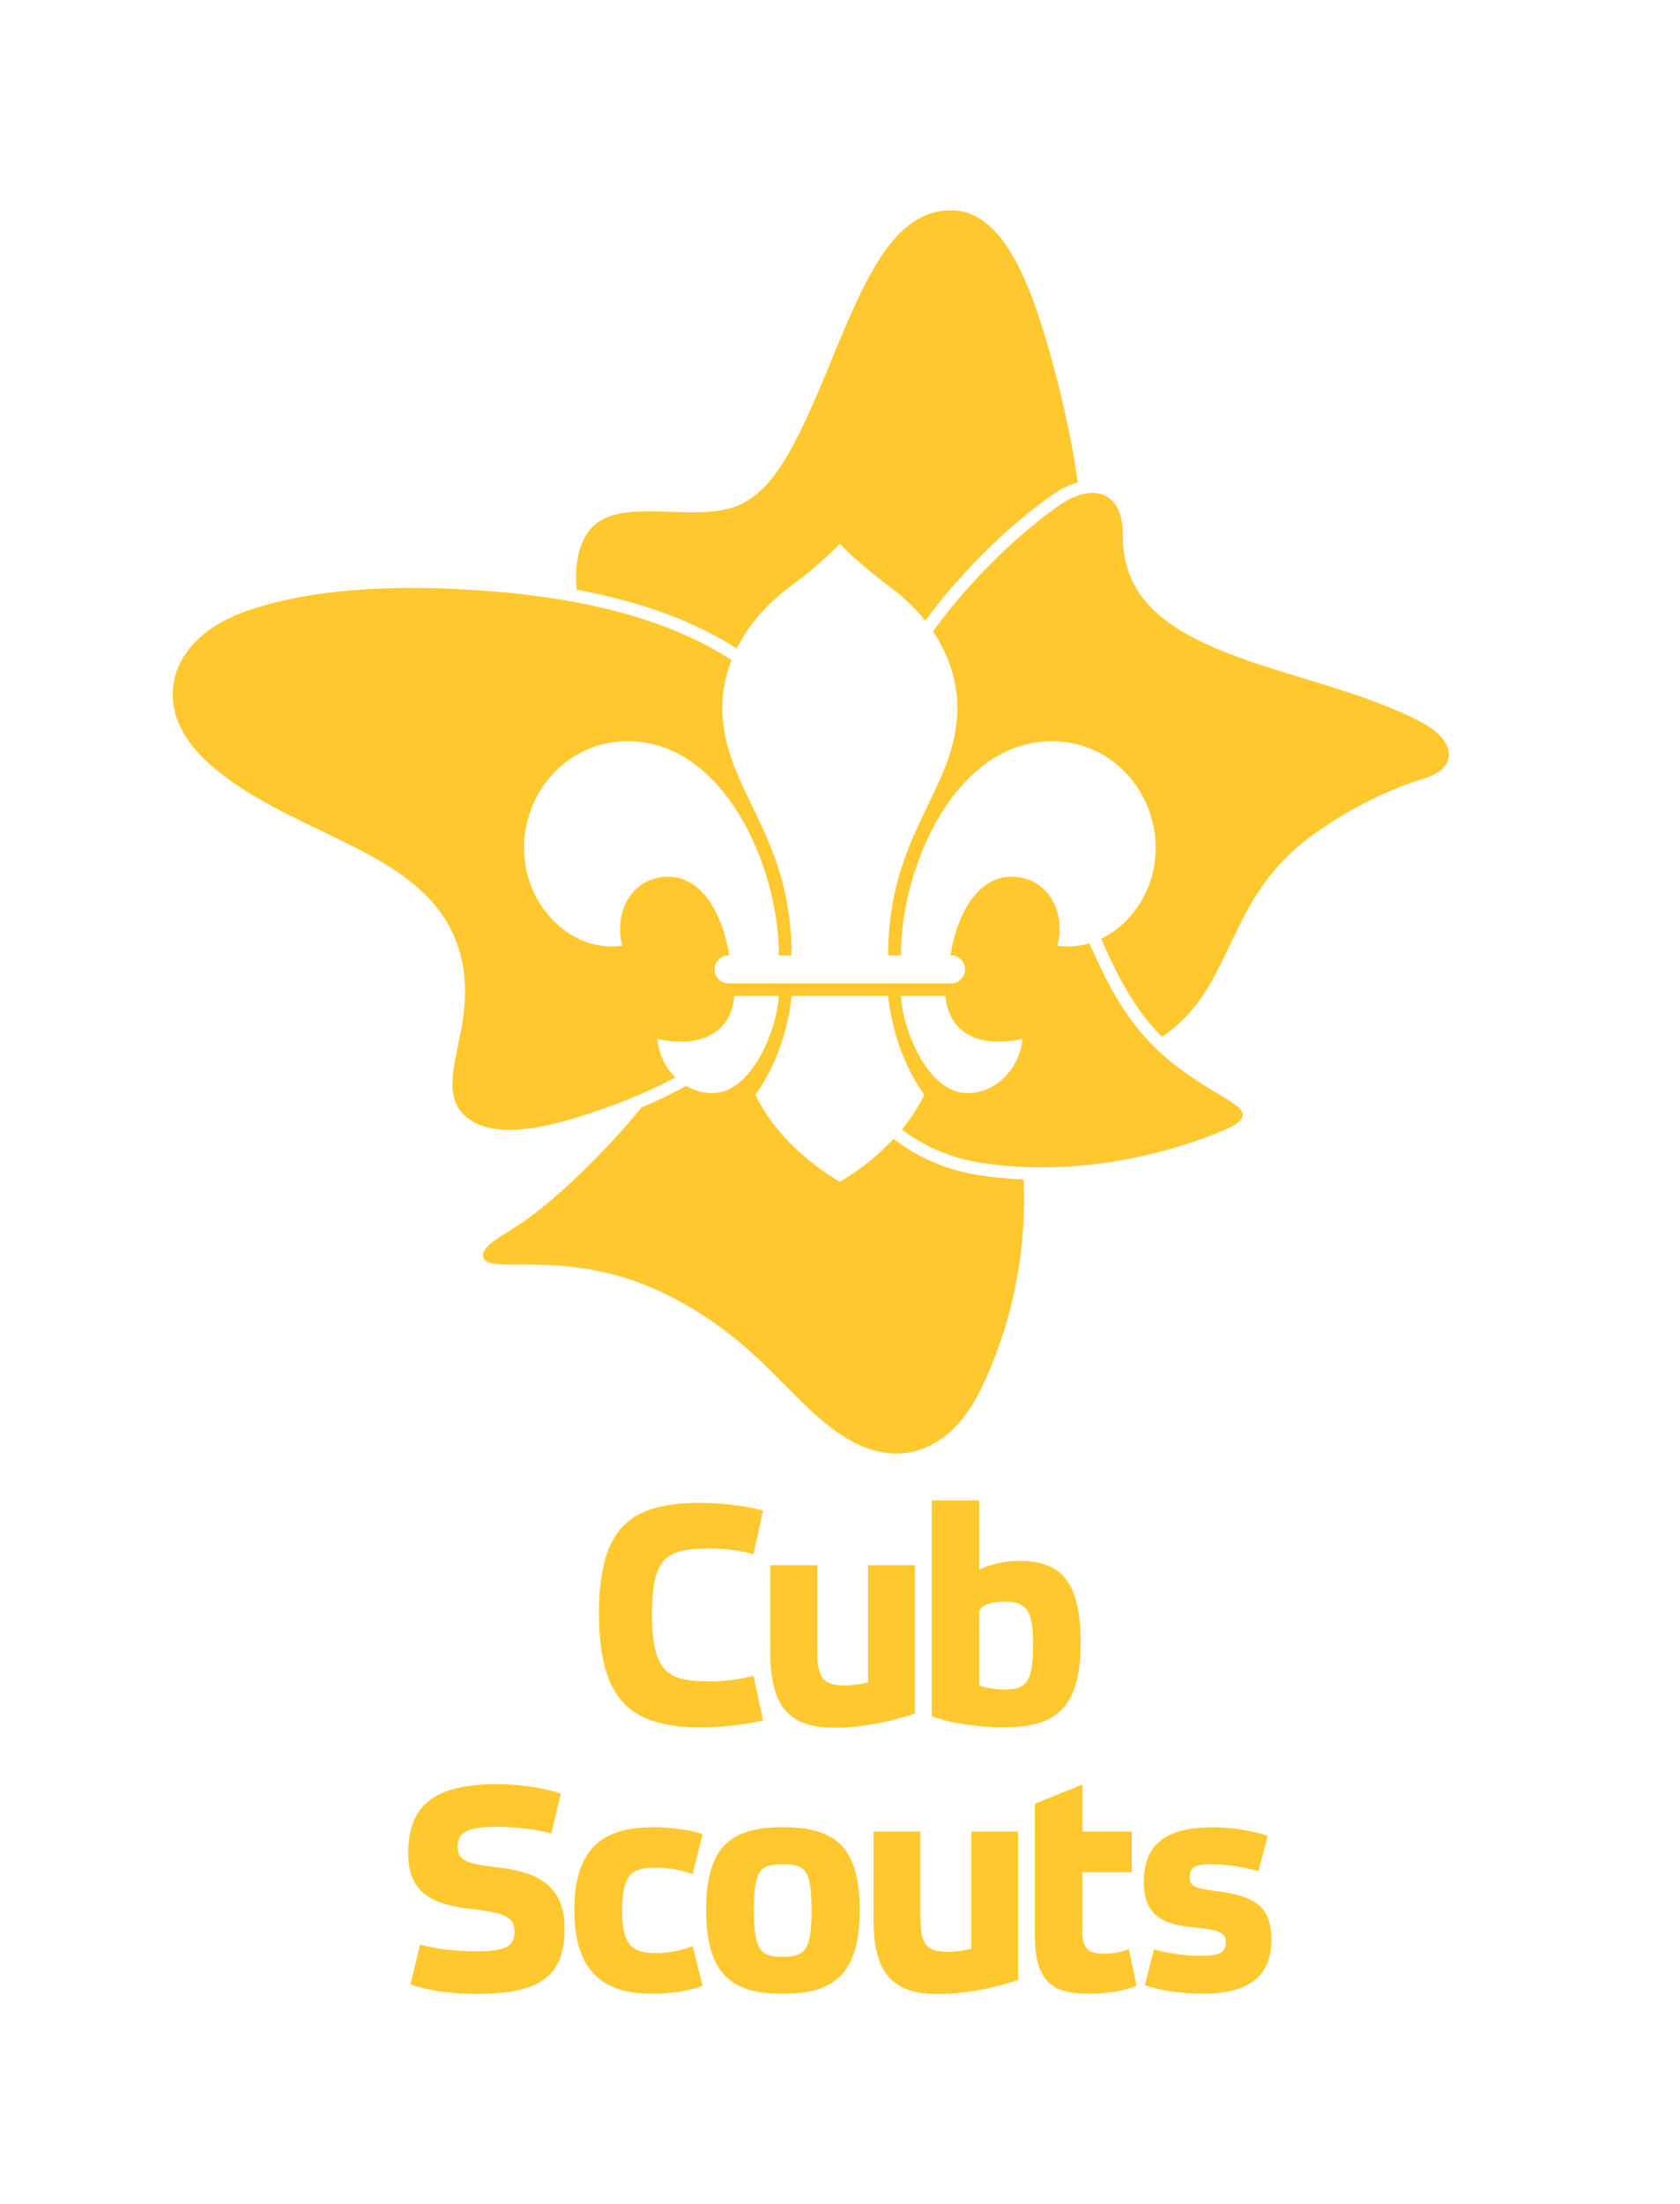
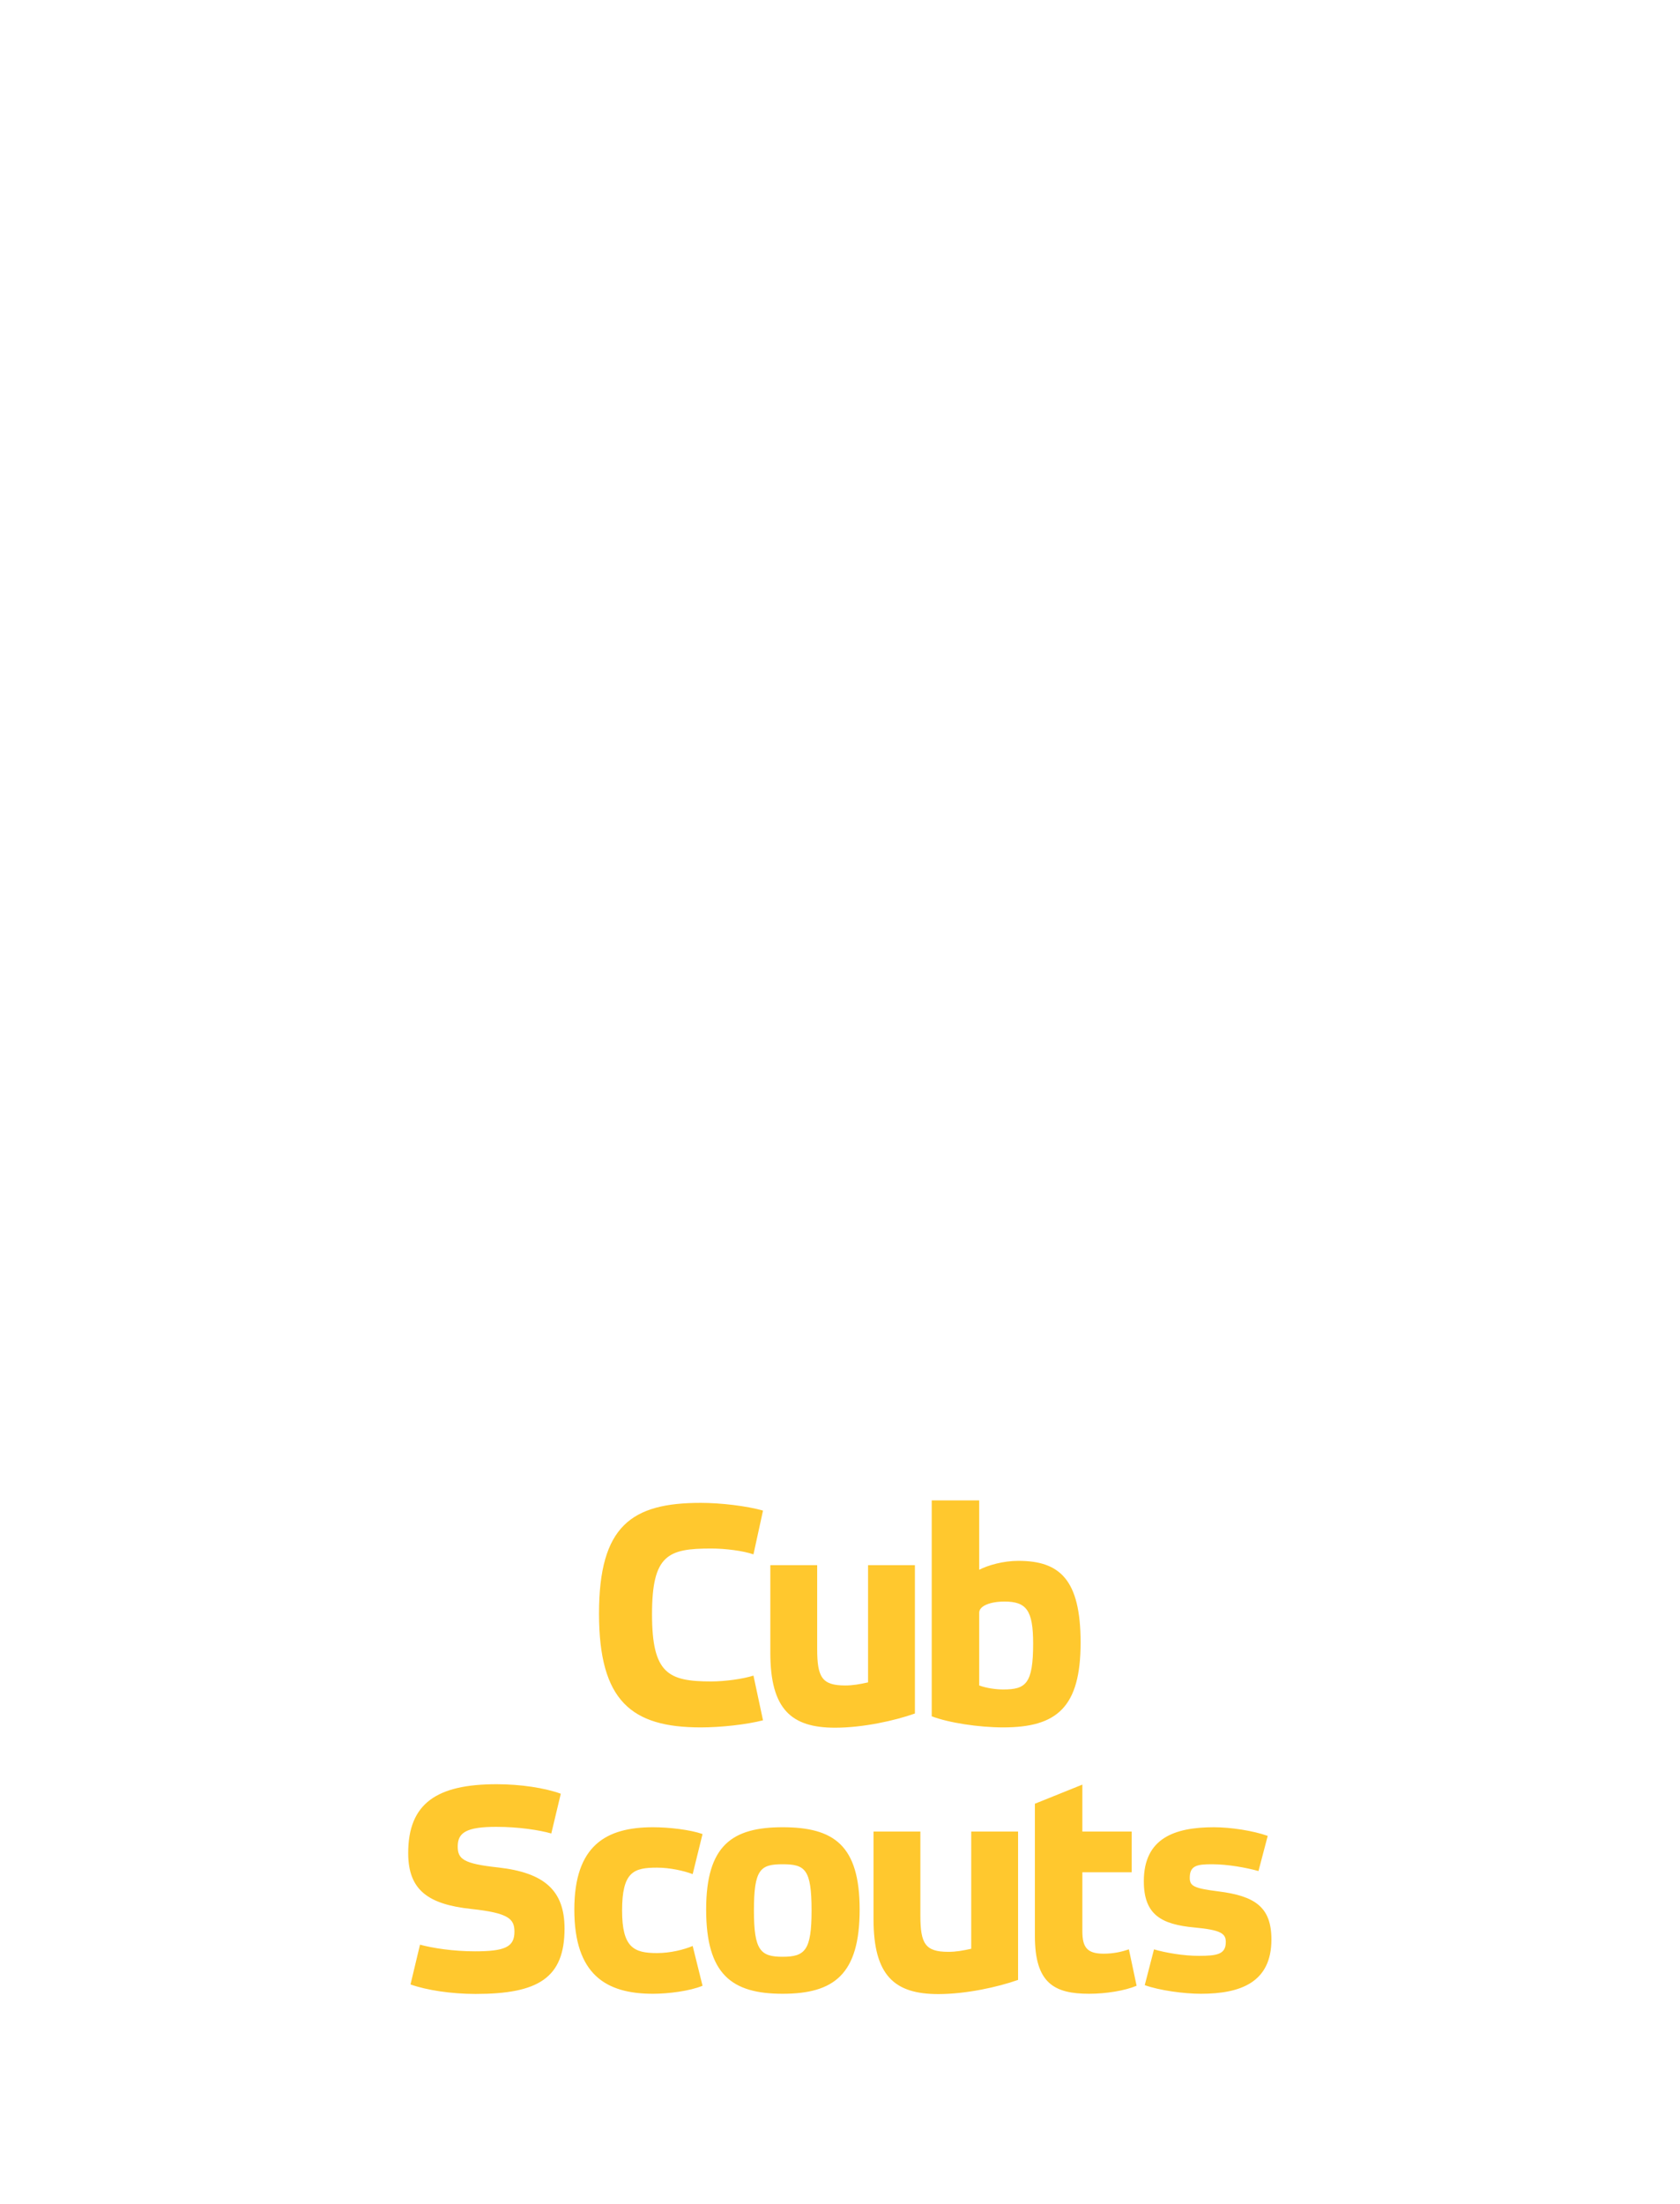
<svg xmlns="http://www.w3.org/2000/svg" version="1.1" viewBox="0 0 490.23 642.74" xml:space="preserve">
  <defs>
    <clipPath id="a">
      <path d="M 0,482.057 H 367.674 V 0 H 0 Z" />
    </clipPath>
  </defs>
  <g transform="matrix(1.333 0 0 -1.333 0 642.74)">
    <g clip-path="url(#a)">
      <g transform="translate(182.8 104.17)">
        <path d="m0 0c6.142 0 13.093 1.552 17.479 3.104v32.458h-10.256v-25.644c-1.823-0.403-3.307-0.675-4.994-0.675-5.061 0-6.142 1.756-6.142 7.962v18.357h-10.256v-19.166c0-12.348 4.587-16.396 14.169-16.396m-29.402 0.067c4.385 0 9.987 0.609 13.631 1.552l-2.092 9.783c-2.294-0.742-6.277-1.28-9.246-1.28-9.447 0-12.956 1.754-12.956 14.71 0 13.023 3.509 14.373 12.956 14.373 2.969 0 6.952-0.473 9.246-1.282l2.092 9.584c-3.577 1.011-9.246 1.686-13.631 1.686-15.116 0-22.269-4.994-22.269-24.226 0-19.163 7.153-24.9 22.269-24.9m60.957 25.104c0 1.484 2.427 2.429 5.531 2.429 4.792 0 6.276-1.891 6.276-9.179 0-8.839-1.618-10.055-6.545-10.055-1.551 0-3.643 0.272-5.262 0.877zm22.198-6.548c0 13.902-4.654 17.883-13.628 17.883-3.308 0-6.615-0.944-8.57-1.955v15.182h-10.394v-47.237c3.711-1.417 10.256-2.429 15.656-2.429 11.741 0 16.936 4.387 16.936 18.556m-23.944-66.986c-1.822-0.406-3.307-0.675-4.994-0.675-5.06 0-6.139 1.754-6.139 7.961v18.352h-10.256v-19.161c0-12.347 4.588-16.395 14.169-16.395 6.14 0 13.09 1.552 17.475 3.103v32.453h-10.255zm54.111 12.55c-5.33 0.674-6.275 1.146-6.275 2.968 0 2.699 1.619 2.969 4.858 2.969 3.508 0 7.489-0.742 10.187-1.484l2.025 7.691c-3.238 1.148-8.097 1.89-11.808 1.89-8.636 0-15.315-2.43-15.315-11.808 0-7.354 3.846-9.446 11.064-10.121 5.736-0.54 6.883-1.282 6.883-3.171 0-2.699-1.889-3.036-5.937-3.036-3.373 0-7.22 0.675-9.784 1.416l-2.024-7.826c3.171-1.148 8.569-1.889 12.279-1.889 8.704 0 15.451 2.496 15.451 11.874 0 7.085-3.575 9.514-11.604 10.527m-25.128-13.63c-3.644 0-4.655 1.417-4.655 4.925v12.887h10.796v8.906h-10.796v10.273l-10.391-4.183v-28.962c0-10.324 4.251-12.617 11.876-12.617 3.71 0 7.826 0.674 10.391 1.754l-1.688 7.961c-1.619-0.539-3.373-0.944-5.533-0.944m-70.276-0.675c-4.858 0-6.275 1.417-6.275 10.121 0 9.041 1.417 10.121 6.275 10.121 4.926 0 6.342-1.08 6.342-10.121 0-8.704-1.416-10.121-6.342-10.121m0 28.339c-10.997 0-16.733-3.914-16.733-18.016 0-14.169 5.601-18.419 16.733-18.419 11.268 0 16.868 4.25 16.868 18.419 0 14.102-5.668 18.016-16.868 18.016m-62.23-8.802c-7.627 0.819-8.888 1.828-8.888 4.602 0 3.024 1.891 4.286 8.446 4.286 4.853 0 9.391-0.695 12.039-1.451l2.08 8.699c-3.467 1.26-8.761 2.08-14.056 2.08-13.047 0-19.35-4.16-19.35-15.065 0-8.131 4.413-11.218 13.803-12.227 8.258-0.883 9.455-2.206 9.455-4.98 0-3.341-2.08-4.286-8.635-4.286-4.79 0-9.202 0.694-12.038 1.45l-2.08-8.698c3.529-1.261 8.949-2.08 14.245-2.08 13.677 0 19.475 3.467 19.475 14.308 0 8.382-4.474 12.227-14.496 13.362m34.719-0.037c2.834 0 5.87-0.675 7.827-1.417l2.16 8.77c-2.7 0.946-7.287 1.486-10.864 1.486-10.255 0-17.205-3.982-17.205-18.016 0-14.169 6.882-18.419 17.205-18.419 3.441 0 8.098 0.607 10.864 1.754l-2.16 8.704c-1.957-0.81-4.858-1.552-7.827-1.552-5.06 0-7.624 1.214-7.624 9.311 0 8.502 2.564 9.379 7.624 9.379" fill="#ffc82e" />
      </g>
      <g transform="translate(311 324.24)">
-         <path d="m0 0c-24.766 13.049-65.599 13.171-65.21 40.928 0.085 6.073-2.686 9.167-6.664 9.167-2.086 0-4.502-0.85-7.014-2.566-5.758-3.935-14.431-11.323-22.543-20.919-1.725-2.041-3.529-4.332-5.335-6.813 3.593-5.383 5.344-11.209 5.344-16.555 0-18.041-15.166-27.414-15.166-54.334h2.787c0 19.66 12.084 46.829 33.067 46.858 14.942 0.019 25.254-14.243 22.172-28.393-1.375-6.3-5.662-12.086-11.398-14.835h1e-3c0.194-0.425 0.387-0.848 0.577-1.267 0.488-1.073 0.973-2.135 1.459-3.176 3.604-7.714 7.216-12.911 11.284-16.998 16.41 10.918 13.264 30.455 33.803 44.735 9.649 6.708 17.349 9.814 23.801 11.854 7.122 2.251 7.086 8.072-0.965 12.314m-87.177-69.369c-7.891-1.779-15.803 0.06-16.874 9.175-6e-3 0.051-0.012 0.133-0.017 0.223h-9.708c0.321-7.098 5.755-21.26 14.583-21.26 6.469 0 11.503 5.672 12.016 11.862m48.205-16.553c4e-3 -1.463-2.086-2.554-3.85-3.308-5.07-2.167-20.598-8.239-40.033-8.239-4.258 0-8.704 0.292-13.267 0.98-6.861 1.033-12.684 3.679-17.461 7.306 2.035 2.459 3.725 5.037 4.905 7.612-4.797 6.638-7.211 14.869-7.9 21.6h-21.15c-0.689-6.731-3.103-14.962-7.9-21.6 3.314-7.231 10.592-14.49 18.475-19.042 4.278 2.47 8.372 5.741 11.756 9.368 5.463-4.187 11.86-6.908 18.866-7.964 3.133-0.472 6.345-0.771 9.588-0.911 0.024-0.41 0.044-0.81 0.056-1.194 0.552-16.127-3.032-31.704-9.51-44.937-4.193-8.563-10.7-13.833-18.371-13.833-3.322 0-6.864 0.989-10.53 3.128-12.268 7.155-18.853 21.32-39.883 31.703-12.675 6.259-23.948 6.514-31.283 6.514-0.654 0-1.277-2e-3 -1.866-2e-3 -4.256 0-6.788 0.106-6.917 1.85-0.184 2.482 4.407 4.422 9.373 7.904 6.901 4.837 17.492 15.034 25.336 24.639 2.899 1.227 6.24 2.78 9.764 4.693-1e-3 0-1e-3 0-2e-3 1e-3 1.674-0.992 3.594-1.577 5.664-1.577 8.827 0 14.261 14.162 14.582 21.26h-9.707c-6e-3 -0.09-0.013-0.172-0.018-0.223-1.07-9.115-8.983-10.954-16.874-9.175 0.264-3.187 1.733-6.23 3.972-8.439v1e-3c-8.07-4.257-15-6.558-17.37-7.38-7.932-2.75-14.164-4.077-18.986-4.077-4.21 0-7.345 1.012-9.593 2.975-4.687 4.089-2.536 10.623-0.978 18.758 1.529 7.983 1.169 15.062-1.963 21.63-8.087 16.954-32.163 20.998-49.348 33.632-8.374 6.159-12.768 12.944-11.603 20.675 0.863 5.727 5.557 12.039 15.34 15.613 9.419 3.44 21.733 5.281 36.82 5.281 5.718 0 11.835-0.264 18.343-0.807 22.441-1.869 39.538-7.056 51.646-14.988-1.362-3.459-2.035-6.953-2.035-10.263 0-18.041 15.167-27.414 15.167-54.334h-2.787c0 19.66-12.085 46.829-33.068 46.858-14.942 0.019-25.253-14.243-22.173-28.393 2.067-9.467 10.703-17.782 20.965-16.359-1.738 6.568 1.284 13.95 8.481 14.993 8.32 1.205 13.377-7.324 14.932-17.099h-0.142c-1.69 0-3.06-1.37-3.06-3.06 0-1.691 1.37-3.061 3.06-3.061h48.712c1.691 0 3.061 1.37 3.061 3.061 0 1.69-1.37 3.06-3.061 3.06h-0.142c1.555 9.775 6.613 18.304 14.932 17.099 7.197-1.043 10.22-8.425 8.481-14.993 2.448-0.339 4.802-0.119 6.998 0.533h-1e-3c0.715-1.562 1.412-3.111 2.115-4.616 7.91-16.93 16.266-22.492 27.27-29.039 2.711-1.613 4.17-2.671 4.172-3.814m-145.83 114.85c-0.39 5.4 0.44 10.054 2.94 13.113 2.773 3.393 7.561 4.017 12.881 4.017 3.098-1e-3 6.376-0.212 9.539-0.212 4.095 0 8.001 0.354 11.075 1.984 6.892 3.653 11.367 11.761 19.085 30.581 7.565 18.445 13.813 33.407 26.403 33.516 0.035 0 0.068 1e-3 0.104 1e-3 11.512 0 17.668-16.589 22.245-33.567 1.514-5.619 3.948-15.125 5.451-25.981-1.756-0.488-3.568-1.356-5.362-2.582-2.772-1.894-12.627-9.034-23.093-21.413-1.624-1.922-3.282-4.03-4.932-6.265 1e-3 0 1e-3 -1e-3 2e-3 -2e-3 -1.985 2.513-4.389 4.895-7.245 7.035-1.293 0.97-7.666 5.742-11.447 9.822-3.781-4.08-10.154-8.852-11.448-9.822-5.086-3.813-8.759-8.381-11.112-13.116 1e-3 1e-3 1e-3 2e-3 1e-3 3e-3 -9.209 5.94-20.946 10.254-35.087 12.888" fill="#ffc82e" />
-       </g>
+         </g>
    </g>
  </g>
</svg>